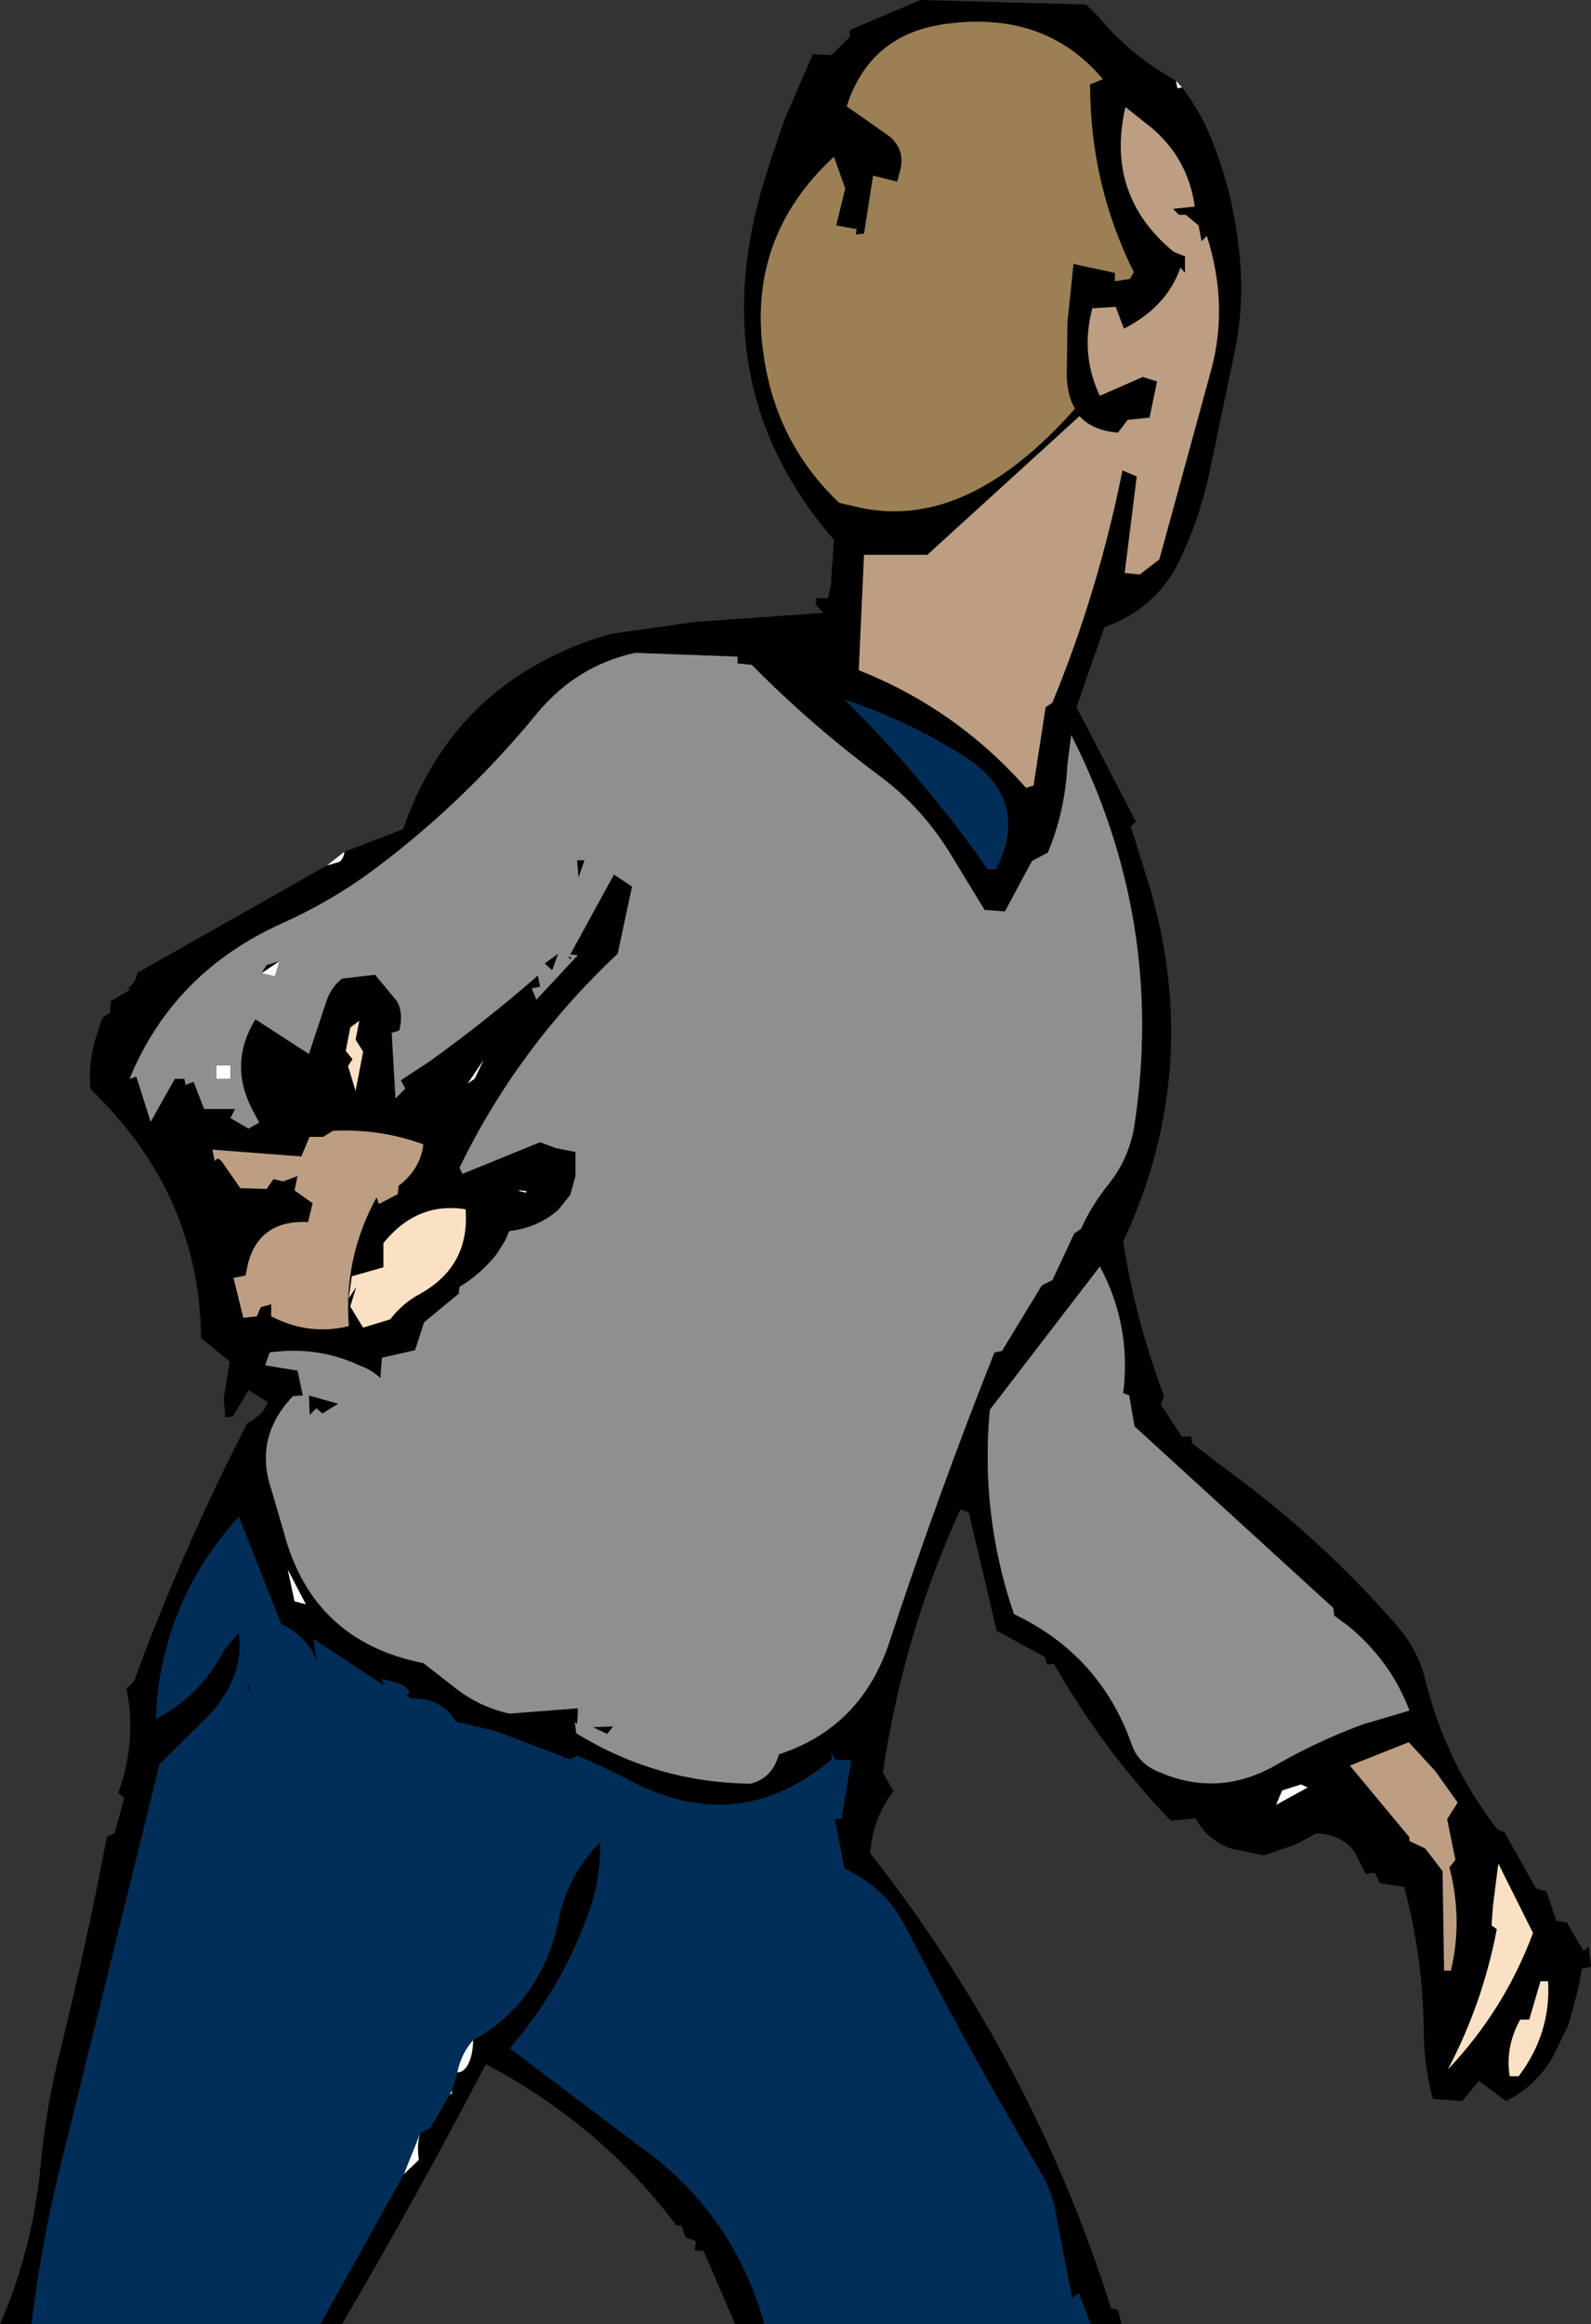
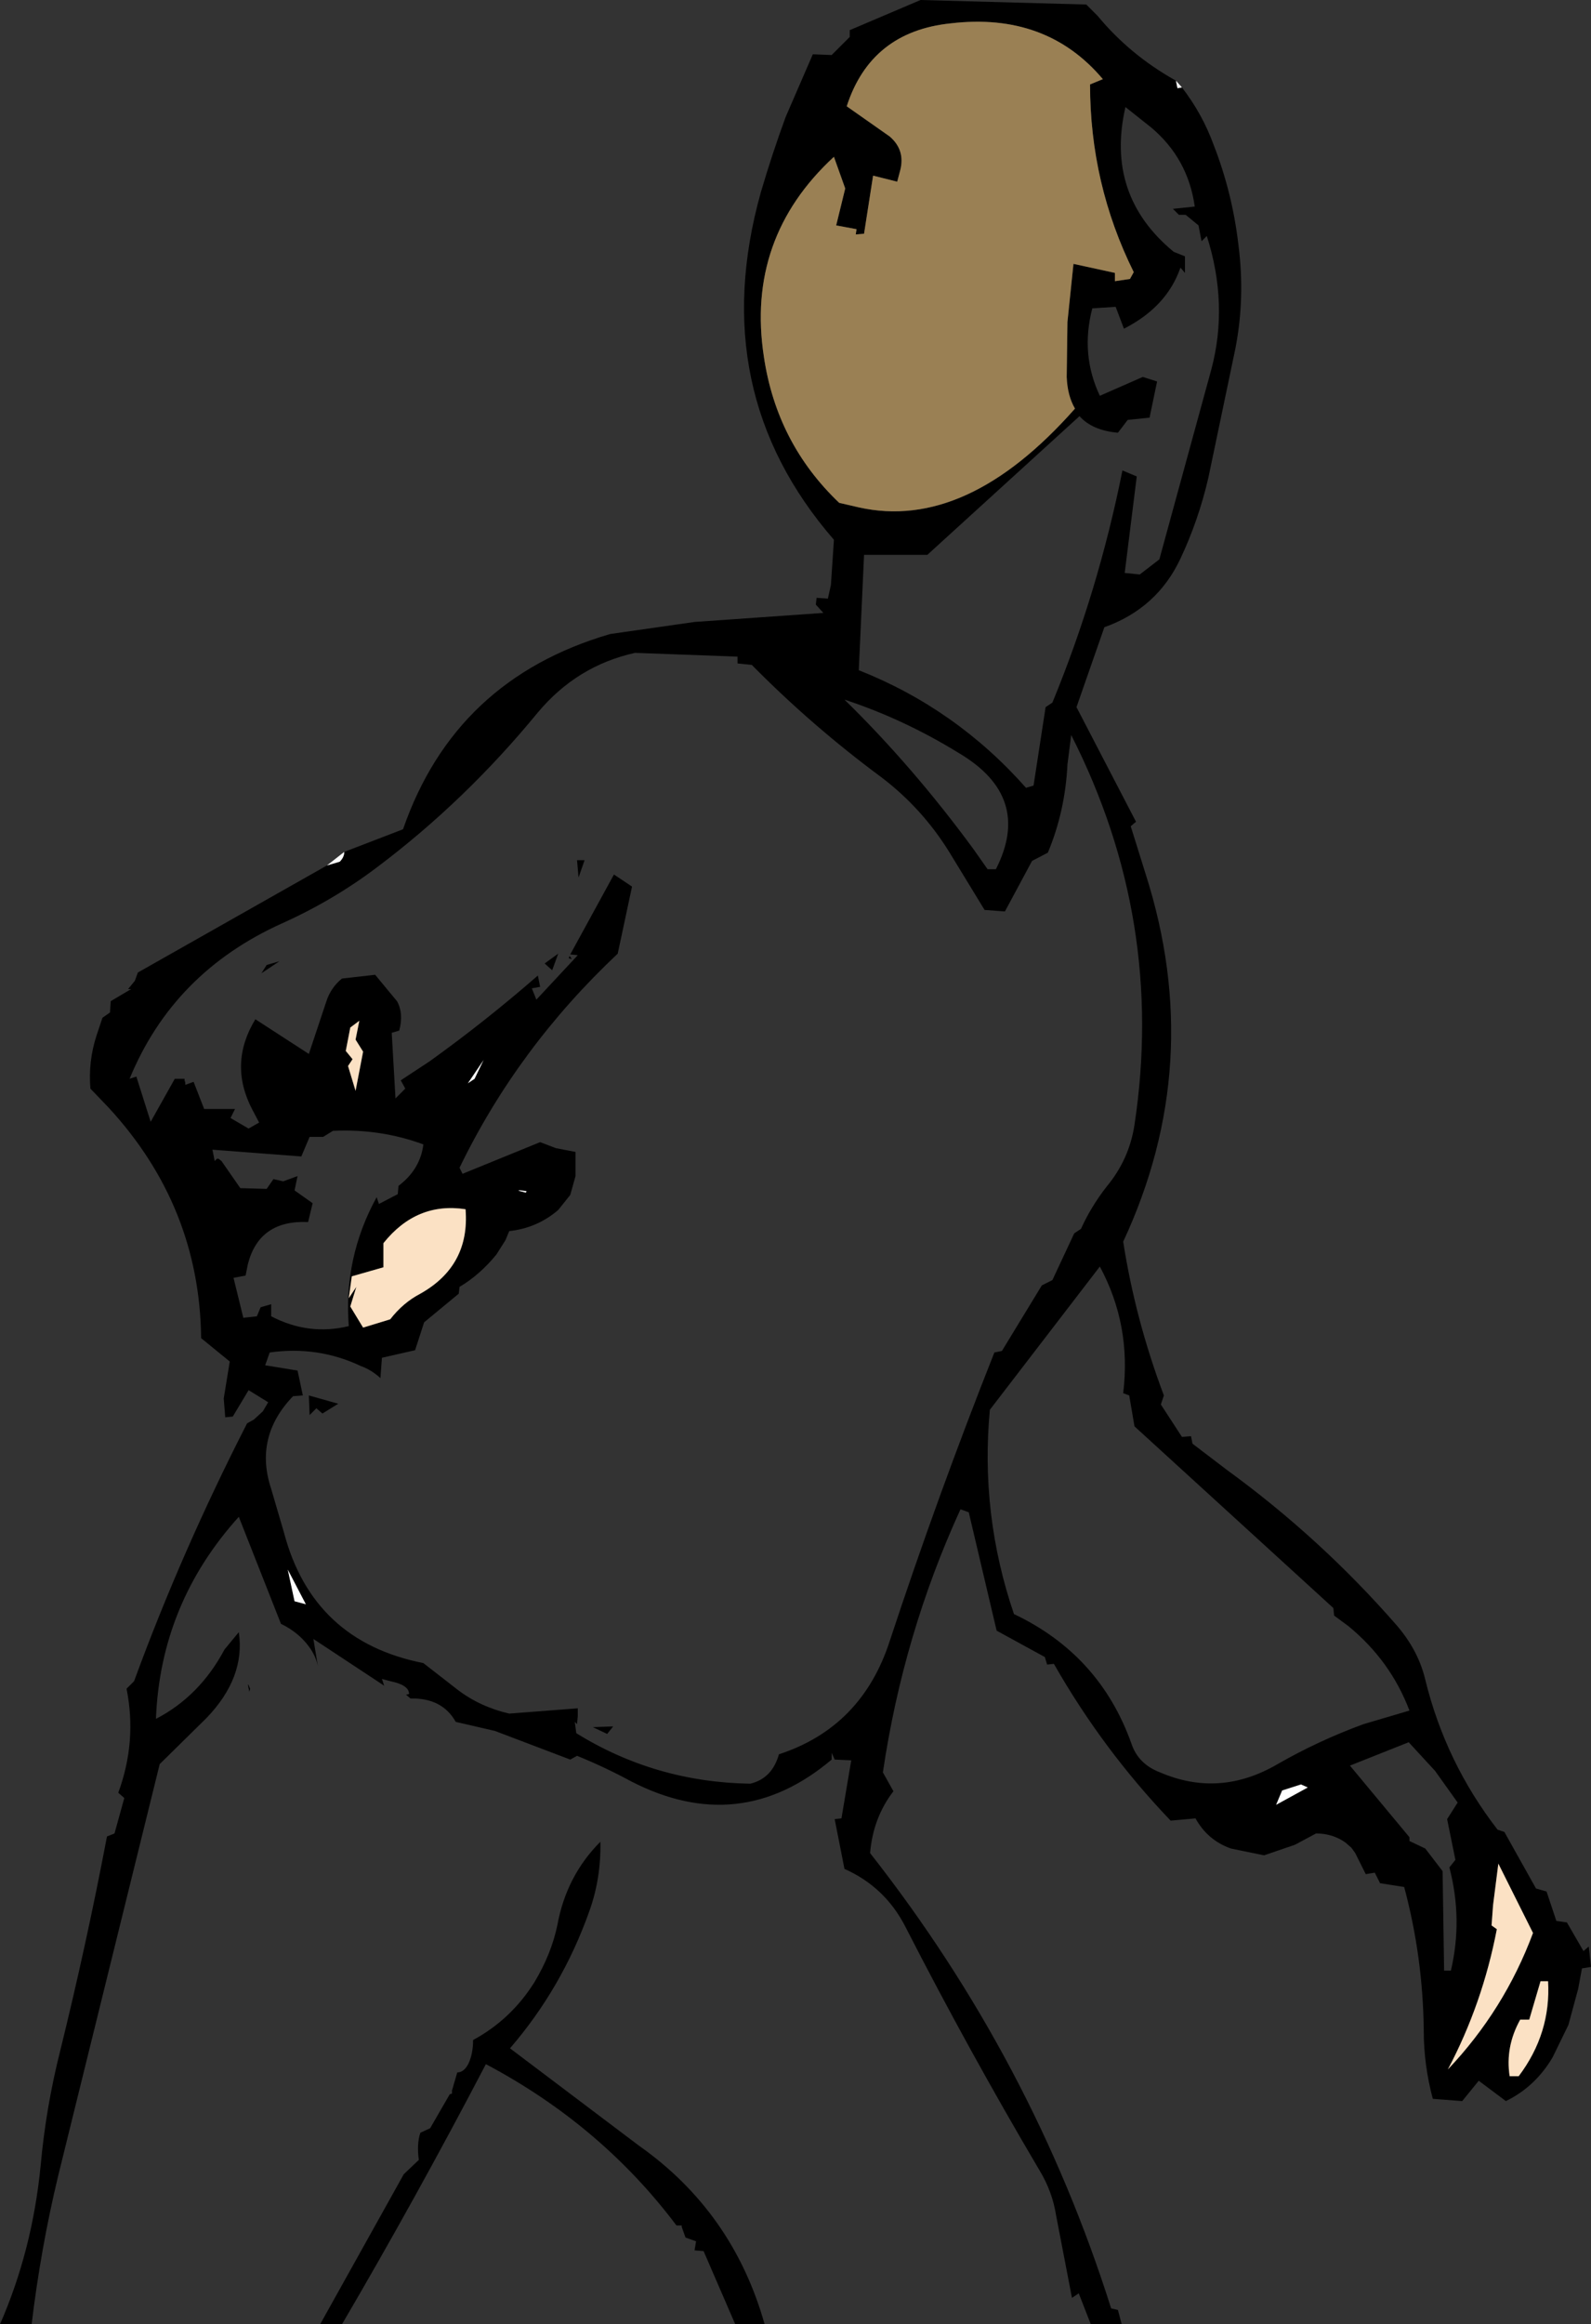
<svg xmlns="http://www.w3.org/2000/svg" height="154.15px" width="105.6px">
  <rect width="100%" height="100%" fill="#333333" stroke="none" />
  <g transform="matrix(1.0, 0.0, 0.0, 1.0, 50.85, 73.45)">
-     <path d="M8.2 -64.4 Q9.25 -63.5 8.9 -62.15 L8.7 -61.4 7.1 -61.8 6.5 -57.95 5.95 -57.9 6.0 -58.25 4.65 -58.5 5.25 -60.95 4.5 -63.05 Q-1.35 -57.65 -0.15 -49.8 0.7 -44.05 4.85 -40.1 L6.15 -39.8 Q13.3 -38.2 20.5 -46.35 20.0 -47.2 19.95 -48.45 L20.0 -52.1 20.4 -55.95 23.15 -55.35 23.15 -54.8 24.15 -54.95 24.4 -55.4 Q21.5 -61.25 21.5 -67.85 L22.35 -68.2 Q18.6 -72.65 12.25 -71.9 6.95 -71.35 5.35 -66.4 L8.2 -64.4 M-28.0 -16.95 L-24.1 -18.45 Q-20.65 -28.4 -10.35 -31.4 L-4.75 -32.2 3.8 -32.8 3.3 -33.35 3.35 -33.8 4.1 -33.75 4.3 -34.65 4.5 -37.65 Q-4.05 -47.5 -0.35 -60.7 0.4 -63.25 1.3 -65.7 L3.1 -69.85 4.35 -69.8 5.55 -71.0 5.55 -71.45 10.25 -73.45 21.25 -73.15 22.0 -72.4 Q24.15 -69.8 27.2 -68.1 L27.3 -67.6 27.6 -67.65 Q28.95 -65.9 29.7 -63.85 30.95 -60.65 31.35 -57.2 31.8 -53.7 31.15 -50.35 L29.35 -41.75 Q28.7 -38.95 27.5 -36.4 25.95 -33.1 22.45 -31.85 L20.6 -26.55 24.55 -18.95 24.2 -18.65 25.2 -15.45 Q29.2 -2.9 23.7 8.9 24.5 14.05 26.4 19.1 L26.2 19.7 27.6 21.85 28.2 21.8 28.3 22.3 30.6 24.05 Q36.85 28.6 41.9 34.4 43.3 36.05 43.75 37.95 45.1 43.45 48.55 47.9 L49.0 48.05 51.1 51.8 51.8 52.0 52.45 53.95 53.15 54.05 54.25 55.95 54.6 55.65 54.75 57.0 54.15 57.1 53.9 58.45 53.25 60.85 52.2 63.0 Q51.05 64.95 49.1 65.9 L47.3 64.55 46.2 65.9 44.25 65.75 Q43.65 63.5 43.65 61.25 43.6 56.35 42.35 51.7 L40.75 51.45 40.4 50.75 39.8 50.85 39.1 49.45 38.85 49.1 38.45 48.75 Q37.6 48.15 36.5 48.15 L35.1 48.9 33.05 49.6 30.85 49.15 Q29.3 48.6 28.5 47.15 L26.85 47.3 Q22.35 42.6 19.1 36.9 L18.65 36.95 18.5 36.45 15.3 34.7 13.45 26.85 12.9 26.65 Q9.1 34.95 7.75 44.1 L8.45 45.35 Q7.1 47.1 6.9 49.45 17.7 63.2 22.9 79.65 L23.35 79.75 23.6 80.7 21.55 80.7 20.75 78.65 20.3 78.95 19.25 73.5 Q19.0 71.9 18.15 70.5 13.45 62.55 9.25 54.35 7.9 51.7 5.2 50.5 L4.55 47.2 5.0 47.15 5.65 43.3 4.55 43.25 4.35 42.8 4.35 43.25 Q-1.75 48.4 -8.95 44.7 -10.7 43.75 -12.55 43.0 L-13.0 43.25 -18.0 41.35 -20.6 40.75 Q-21.5 39.15 -23.6 39.2 L-23.9 38.95 -23.7 38.9 Q-23.7 38.3 -24.95 38.05 L-25.5 37.9 -25.35 38.35 -30.05 35.25 -29.75 37.05 Q-29.9 36.35 -30.35 35.75 -31.05 34.8 -32.2 34.25 L-35.0 27.15 Q-40.2 32.9 -40.5 40.55 -37.6 39.05 -35.95 35.95 L-35.0 34.8 Q-34.55 37.8 -37.15 40.5 L-40.25 43.55 -47.0 70.9 Q-48.15 75.7 -48.75 80.7 L-50.85 80.7 Q-48.7 75.8 -48.15 70.15 -47.8 66.3 -46.85 62.55 -45.1 55.45 -43.75 48.35 L-43.25 48.15 -42.6 45.8 -43.0 45.45 Q-41.75 42.05 -42.45 38.55 L-41.95 38.05 Q-38.8 29.45 -34.45 20.95 L-34.0 20.7 -33.4 20.15 -33.05 19.55 -34.35 18.75 -35.4 20.5 -35.9 20.55 -36.0 19.3 -35.6 16.85 -37.5 15.3 Q-37.6 6.55 -43.65 0.0 L-44.85 -1.25 Q-45.0 -3.05 -44.45 -4.75 L-44.05 -5.95 -43.55 -6.3 -43.5 -7.05 -42.15 -7.85 -42.35 -7.85 -41.9 -8.4 -41.7 -8.95 -29.15 -16.05 -28.3 -16.3 Q-28.0 -16.6 -28.0 -16.95 M-0.1 80.7 L-2.05 80.7 -4.15 75.85 -4.75 75.8 -4.65 75.2 -5.35 74.95 -5.6 74.25 -5.6 74.15 -5.95 74.15 Q-10.95 67.5 -18.6 63.45 -23.2 72.25 -28.15 80.7 L-29.6 80.7 -24.05 70.75 -23.05 69.8 Q-23.2 68.75 -22.95 68.0 L-22.3 67.7 -21.0 65.45 -20.85 65.4 -20.85 65.2 -20.5 64.0 Q-20.05 64.0 -19.75 63.4 -19.45 62.75 -19.45 61.85 -16.95 60.5 -15.4 58.05 -14.25 56.15 -13.85 54.2 -13.25 50.95 -11.0 48.7 -10.95 51.15 -11.75 53.35 -13.55 58.4 -17.0 62.4 L-8.45 68.85 Q-2.2 73.25 -0.1 80.7 M23.85 -66.35 Q22.5 -60.5 27.05 -56.75 L27.8 -56.45 27.8 -55.35 27.5 -55.7 Q26.6 -53.1 23.75 -51.65 L23.2 -53.1 21.65 -53.0 Q20.85 -49.95 22.15 -47.2 L25.0 -48.45 25.95 -48.15 25.45 -45.75 24.0 -45.6 23.35 -44.75 Q21.65 -44.9 20.8 -45.85 L10.7 -36.65 6.5 -36.65 6.15 -29.0 Q12.6 -26.45 17.25 -21.2 L17.75 -21.35 18.55 -26.55 19.0 -26.85 Q22.05 -34.25 23.65 -42.25 L24.6 -41.85 23.8 -35.45 24.8 -35.35 26.1 -36.35 29.55 -48.95 Q30.7 -53.25 29.25 -57.8 L28.9 -57.45 28.7 -58.5 27.85 -59.2 27.4 -59.2 27.0 -59.6 28.45 -59.75 Q28.0 -62.95 25.55 -65.0 L23.85 -66.35 M14.7 -15.8 L15.25 -15.8 Q17.7 -20.6 12.8 -23.5 9.15 -25.75 5.2 -27.05 9.75 -22.6 13.75 -17.15 L14.7 -15.8 M14.5 -13.1 L12.15 -16.95 Q10.35 -19.85 7.65 -21.9 3.05 -25.3 -0.95 -29.35 L-1.9 -29.45 -1.9 -29.9 -8.7 -30.15 Q-12.55 -29.3 -15.15 -26.2 -19.95 -20.35 -25.8 -15.95 -28.7 -13.75 -32.15 -12.2 -39.35 -8.95 -42.25 -1.9 L-41.8 -2.05 -40.85 0.95 -39.25 -1.9 -38.6 -1.9 -38.6 -1.8 -38.55 -1.65 -38.55 -1.5 -38.0 -1.7 -37.3 0.1 -35.25 0.1 -35.55 0.7 -34.35 1.4 -33.65 1.0 -34.1 0.15 Q-35.7 -2.9 -33.9 -5.85 L-30.35 -3.55 -29.2 -7.0 Q-28.9 -7.95 -28.15 -8.55 L-25.95 -8.8 -25.0 -7.65 -24.5 -7.05 Q-24.05 -6.25 -24.35 -5.1 L-24.85 -4.95 -24.6 -0.6 -23.95 -1.25 -24.25 -1.8 -22.35 -3.05 Q-18.65 -5.7 -15.15 -8.75 L-15.0 -8.0 -15.55 -7.9 -15.25 -7.15 -12.5 -10.1 -13.0 -10.15 -10.1 -15.45 -8.9 -14.65 -9.85 -10.2 Q-16.5 -3.95 -20.35 4.0 L-20.15 4.4 -15.0 2.3 -13.95 2.7 -12.65 2.95 -12.65 4.55 -13.0 5.8 -13.8 6.8 Q-15.2 8.0 -17.05 8.2 L-17.3 8.8 -17.9 9.75 Q-19.0 11.1 -20.35 11.9 L-20.4 12.35 -22.7 14.25 -23.3 16.1 -25.5 16.6 -25.6 17.95 Q-26.2 17.4 -26.9 17.15 -29.75 15.8 -32.95 16.25 L-33.25 17.1 -31.1 17.45 -30.75 19.1 -31.4 19.15 Q-34.0 21.85 -32.85 25.3 L-32.0 28.2 Q-30.1 35.4 -22.75 36.85 L-20.5 38.6 Q-19.0 39.75 -17.05 40.2 L-12.5 39.85 -12.5 40.35 -12.55 40.9 -12.7 40.75 -12.6 41.5 Q-7.35 44.75 -1.05 44.85 0.4 44.5 0.85 42.9 6.35 41.1 8.2 35.4 11.4 25.7 15.15 16.25 L15.65 16.15 18.3 11.8 19.0 11.45 20.45 8.35 20.9 8.05 Q21.55 6.6 22.6 5.25 24.1 3.45 24.45 1.15 26.5 -12.4 20.25 -24.7 L20.0 -22.75 Q19.85 -19.65 18.7 -16.9 L17.65 -16.35 15.85 -13.0 14.5 -13.1 M-32.3 -9.7 L-33.5 -8.9 -33.15 -9.45 -32.3 -9.7 M-27.6 -5.3 L-27.9 -3.75 -27.45 -3.2 -27.75 -2.75 -27.25 -1.1 -26.75 -3.7 -27.25 -4.5 -27.0 -5.75 -27.6 -5.3 M-14.7 -9.55 L-13.8 -10.2 -14.2 -9.1 -14.7 -9.55 M-13.1 -9.9 L-13.05 -10.05 -12.9 -9.85 -12.95 -9.85 -13.1 -9.9 M-12.05 -16.4 L-12.45 -15.25 -12.55 -16.4 -12.05 -16.4 M-19.35 -1.9 L-18.75 -3.15 -19.8 -1.6 -19.35 -1.9 M-15.95 5.65 L-15.9 5.55 Q-16.95 5.4 -15.95 5.65 M-24.4 5.2 Q-22.95 4.1 -22.75 2.45 -25.6 1.4 -28.75 1.55 L-29.4 1.95 -30.3 1.95 -30.85 3.25 -36.75 2.8 -36.6 3.55 -36.45 3.4 -36.35 3.4 -36.15 3.55 -34.9 5.35 -33.15 5.4 -32.7 4.75 -32.05 4.9 -31.1 4.55 -31.3 5.5 -30.1 6.35 -30.4 7.6 Q-33.65 7.45 -34.4 10.4 L-34.55 11.15 -35.35 11.3 -34.7 13.95 -33.8 13.85 -33.55 13.25 -32.85 13.05 -32.85 13.85 Q-30.35 15.15 -27.7 14.5 -28.05 9.95 -25.85 5.95 L-25.7 6.4 -24.45 5.75 -24.4 5.2 M-27.5 11.2 L-27.7 12.65 -27.2 11.9 -27.6 13.2 -26.75 14.6 -24.95 14.05 Q-24.1 12.95 -22.95 12.35 -19.65 10.5 -19.95 6.75 -23.2 6.25 -25.4 9.0 L-25.4 10.6 -27.5 11.2 M-30.35 19.1 L-28.4 19.65 -29.45 20.3 -29.85 19.95 -30.3 20.4 -30.35 19.1 M-30.55 32.95 L-31.75 30.65 -31.3 32.75 -30.55 32.95 M-34.3 38.75 Q-34.5 37.9 -34.25 38.55 L-34.3 38.75 M-10.15 41.05 L-10.55 41.55 -11.5 41.1 -10.15 41.05 M42.7 48.65 L43.75 49.15 44.9 50.65 45.0 57.25 45.45 57.25 Q46.25 53.85 45.35 50.4 L45.75 49.9 45.2 47.2 45.9 46.1 44.4 44.0 42.65 42.1 38.75 43.65 42.7 48.4 42.7 48.65 M24.1 19.1 L23.7 18.95 Q24.25 14.45 22.15 10.55 L14.85 20.05 Q14.2 27.0 16.45 33.6 22.15 36.3 24.25 42.2 24.7 43.55 26.15 44.1 30.1 45.8 33.95 43.55 36.65 42.0 39.65 40.9 L42.7 40.0 Q41.45 36.7 38.65 34.4 L37.7 33.7 37.65 33.2 24.45 21.15 24.1 19.1 M33.85 46.25 L35.95 45.1 35.5 44.9 34.25 45.3 33.85 46.25 M51.4 57.95 L50.65 60.5 50.05 60.5 Q49.05 62.3 49.35 64.25 L49.95 64.25 Q52.1 61.4 51.9 57.95 L51.4 57.95 M48.15 54.25 L48.5 54.5 Q47.55 59.45 45.25 63.8 49.0 59.85 50.9 54.75 L48.6 50.15 48.25 52.9 48.15 54.25" fill="#000000" fill-rule="evenodd" stroke="none" />
-     <path d="M-33.5 -8.9 L-32.3 -9.7 -32.6 -8.7 -33.5 -8.9 M-35.55 -2.8 L-35.55 -1.9 -36.5 -1.9 -36.5 -2.8 -35.55 -2.8 M-19.45 61.85 Q-19.45 62.75 -19.75 63.4 -20.05 64.0 -20.5 64.0 -20.25 62.75 -19.45 61.85 M-20.85 65.2 L-20.85 65.4 -21.0 65.45 -20.85 65.2 M-22.95 68.0 Q-23.2 68.75 -23.05 69.8 L-24.05 70.75 -22.95 68.0" fill="#fefefe" fill-rule="evenodd" stroke="none" />
+     <path d="M8.2 -64.4 Q9.25 -63.5 8.9 -62.15 L8.7 -61.4 7.1 -61.8 6.5 -57.95 5.95 -57.9 6.0 -58.25 4.65 -58.5 5.25 -60.95 4.5 -63.05 Q-1.35 -57.65 -0.15 -49.8 0.7 -44.05 4.85 -40.1 L6.15 -39.8 Q13.3 -38.2 20.5 -46.35 20.0 -47.2 19.95 -48.45 L20.0 -52.1 20.4 -55.95 23.15 -55.35 23.15 -54.8 24.15 -54.95 24.4 -55.4 Q21.5 -61.25 21.5 -67.85 L22.35 -68.2 Q18.6 -72.65 12.25 -71.9 6.95 -71.35 5.35 -66.4 L8.2 -64.4 M-28.0 -16.95 L-24.1 -18.45 Q-20.65 -28.4 -10.35 -31.4 L-4.75 -32.2 3.8 -32.8 3.3 -33.35 3.35 -33.8 4.1 -33.75 4.3 -34.65 4.5 -37.65 Q-4.05 -47.5 -0.35 -60.7 0.4 -63.25 1.3 -65.7 L3.1 -69.85 4.35 -69.8 5.55 -71.0 5.55 -71.45 10.25 -73.45 21.25 -73.15 22.0 -72.4 Q24.15 -69.8 27.2 -68.1 L27.3 -67.6 27.6 -67.65 Q28.95 -65.9 29.7 -63.85 30.95 -60.65 31.35 -57.2 31.8 -53.7 31.15 -50.35 L29.35 -41.75 Q28.7 -38.95 27.5 -36.4 25.95 -33.1 22.45 -31.85 L20.6 -26.55 24.55 -18.95 24.2 -18.65 25.2 -15.45 Q29.2 -2.9 23.7 8.9 24.5 14.05 26.4 19.1 L26.2 19.7 27.6 21.85 28.2 21.8 28.3 22.3 30.6 24.05 Q36.85 28.6 41.9 34.4 43.3 36.05 43.75 37.95 45.1 43.45 48.55 47.9 L49.0 48.05 51.1 51.8 51.8 52.0 52.45 53.95 53.15 54.05 54.25 55.95 54.6 55.65 54.75 57.0 54.15 57.1 53.9 58.45 53.25 60.85 52.2 63.0 Q51.05 64.95 49.1 65.9 L47.3 64.55 46.2 65.9 44.25 65.75 Q43.65 63.5 43.65 61.25 43.6 56.35 42.35 51.7 L40.75 51.45 40.4 50.75 39.8 50.85 39.1 49.45 38.85 49.1 38.45 48.75 Q37.6 48.15 36.5 48.15 L35.1 48.9 33.05 49.6 30.85 49.15 Q29.3 48.6 28.5 47.15 L26.85 47.3 Q22.35 42.6 19.1 36.9 L18.65 36.95 18.5 36.45 15.3 34.7 13.45 26.85 12.9 26.65 Q9.1 34.95 7.75 44.1 L8.45 45.35 Q7.1 47.1 6.9 49.45 17.7 63.2 22.9 79.65 L23.35 79.75 23.6 80.7 21.55 80.7 20.75 78.65 20.3 78.95 19.25 73.5 Q19.0 71.9 18.15 70.5 13.45 62.55 9.25 54.35 7.9 51.7 5.2 50.5 L4.55 47.2 5.0 47.15 5.65 43.3 4.55 43.25 4.35 42.8 4.35 43.25 Q-1.75 48.4 -8.95 44.7 -10.7 43.75 -12.55 43.0 L-13.0 43.25 -18.0 41.35 -20.6 40.75 Q-21.5 39.15 -23.6 39.2 L-23.9 38.95 -23.7 38.9 Q-23.7 38.3 -24.95 38.05 L-25.5 37.9 -25.35 38.35 -30.05 35.25 -29.75 37.05 Q-29.9 36.35 -30.35 35.75 -31.05 34.8 -32.2 34.25 L-35.0 27.15 Q-40.2 32.9 -40.5 40.55 -37.6 39.05 -35.95 35.95 L-35.0 34.8 Q-34.55 37.8 -37.15 40.5 L-40.25 43.55 -47.0 70.9 Q-48.15 75.7 -48.75 80.7 L-50.85 80.7 Q-48.7 75.8 -48.15 70.15 -47.8 66.3 -46.85 62.55 -45.1 55.45 -43.75 48.35 L-43.25 48.15 -42.6 45.8 -43.0 45.45 Q-41.75 42.05 -42.45 38.55 L-41.95 38.05 Q-38.8 29.45 -34.45 20.95 L-34.0 20.7 -33.4 20.15 -33.05 19.55 -34.35 18.75 -35.4 20.5 -35.9 20.55 -36.0 19.3 -35.6 16.85 -37.5 15.3 Q-37.6 6.55 -43.65 0.0 L-44.85 -1.25 Q-45.0 -3.05 -44.45 -4.75 L-44.05 -5.95 -43.55 -6.3 -43.5 -7.05 -42.15 -7.85 -42.35 -7.85 -41.9 -8.4 -41.7 -8.95 -29.15 -16.05 -28.3 -16.3 Q-28.0 -16.6 -28.0 -16.95 M-0.1 80.7 L-2.05 80.7 -4.15 75.85 -4.75 75.8 -4.65 75.2 -5.35 74.95 -5.6 74.25 -5.6 74.15 -5.95 74.15 Q-10.95 67.5 -18.6 63.45 -23.2 72.25 -28.15 80.7 L-29.6 80.7 -24.05 70.75 -23.05 69.8 Q-23.2 68.75 -22.95 68.0 L-22.3 67.7 -21.0 65.45 -20.85 65.4 -20.85 65.2 -20.5 64.0 Q-20.05 64.0 -19.75 63.4 -19.45 62.75 -19.45 61.85 -16.95 60.5 -15.4 58.05 -14.25 56.15 -13.85 54.2 -13.25 50.95 -11.0 48.7 -10.95 51.15 -11.75 53.35 -13.55 58.4 -17.0 62.4 L-8.45 68.85 Q-2.2 73.25 -0.1 80.7 M23.85 -66.35 Q22.5 -60.5 27.05 -56.75 L27.8 -56.45 27.8 -55.35 27.5 -55.7 Q26.6 -53.1 23.75 -51.65 L23.2 -53.1 21.65 -53.0 Q20.85 -49.95 22.15 -47.2 L25.0 -48.45 25.95 -48.15 25.45 -45.75 24.0 -45.6 23.35 -44.75 Q21.65 -44.9 20.8 -45.85 L10.7 -36.65 6.5 -36.65 6.15 -29.0 Q12.6 -26.45 17.25 -21.2 L17.75 -21.35 18.55 -26.55 19.0 -26.85 Q22.05 -34.25 23.65 -42.25 L24.6 -41.85 23.8 -35.45 24.8 -35.35 26.1 -36.35 29.55 -48.95 Q30.7 -53.25 29.25 -57.8 L28.9 -57.45 28.7 -58.5 27.85 -59.2 27.4 -59.2 27.0 -59.6 28.45 -59.75 Q28.0 -62.95 25.55 -65.0 L23.85 -66.35 M14.7 -15.8 L15.25 -15.8 Q17.7 -20.6 12.8 -23.5 9.15 -25.75 5.2 -27.05 9.75 -22.6 13.75 -17.15 L14.7 -15.8 M14.5 -13.1 L12.15 -16.95 Q10.35 -19.85 7.65 -21.9 3.05 -25.3 -0.95 -29.35 L-1.9 -29.45 -1.9 -29.9 -8.7 -30.15 Q-12.55 -29.3 -15.15 -26.2 -19.95 -20.35 -25.8 -15.95 -28.7 -13.75 -32.15 -12.2 -39.35 -8.95 -42.25 -1.9 L-41.8 -2.05 -40.85 0.95 -39.25 -1.9 -38.6 -1.9 -38.6 -1.8 -38.55 -1.65 -38.55 -1.5 -38.0 -1.7 -37.3 0.1 -35.25 0.1 -35.55 0.7 -34.35 1.4 -33.65 1.0 -34.1 0.15 Q-35.7 -2.9 -33.9 -5.85 L-30.35 -3.55 -29.2 -7.0 Q-28.9 -7.95 -28.15 -8.55 L-25.95 -8.8 -25.0 -7.65 -24.5 -7.05 Q-24.05 -6.25 -24.35 -5.1 L-24.85 -4.95 -24.6 -0.6 -23.95 -1.25 -24.25 -1.8 -22.35 -3.05 Q-18.65 -5.7 -15.15 -8.75 L-15.0 -8.0 -15.55 -7.9 -15.25 -7.15 -12.5 -10.1 -13.0 -10.15 -10.1 -15.45 -8.9 -14.65 -9.85 -10.2 Q-16.5 -3.95 -20.35 4.0 L-20.15 4.4 -15.0 2.3 -13.95 2.7 -12.65 2.95 -12.65 4.55 -13.0 5.8 -13.8 6.8 Q-15.2 8.0 -17.05 8.2 L-17.3 8.8 -17.9 9.75 Q-19.0 11.1 -20.35 11.9 L-20.4 12.35 -22.7 14.25 -23.3 16.1 -25.5 16.6 -25.6 17.95 Q-26.2 17.4 -26.9 17.15 -29.75 15.8 -32.95 16.25 L-33.25 17.1 -31.1 17.45 -30.75 19.1 -31.4 19.15 Q-34.0 21.85 -32.85 25.3 L-32.0 28.2 Q-30.1 35.4 -22.75 36.85 L-20.5 38.6 Q-19.0 39.75 -17.05 40.2 L-12.5 39.85 -12.5 40.35 -12.55 40.9 -12.7 40.75 -12.6 41.5 Q-7.35 44.75 -1.05 44.85 0.4 44.5 0.85 42.9 6.35 41.1 8.2 35.4 11.4 25.7 15.15 16.25 L15.65 16.15 18.3 11.8 19.0 11.45 20.45 8.35 20.9 8.05 Q21.55 6.6 22.6 5.25 24.1 3.45 24.45 1.15 26.5 -12.4 20.25 -24.7 L20.0 -22.75 Q19.85 -19.65 18.7 -16.9 L17.65 -16.35 15.85 -13.0 14.5 -13.1 M-32.3 -9.7 L-33.5 -8.9 -33.15 -9.45 -32.3 -9.7 M-27.6 -5.3 L-27.9 -3.75 -27.45 -3.2 -27.75 -2.75 -27.25 -1.1 -26.75 -3.7 -27.25 -4.5 -27.0 -5.75 -27.6 -5.3 M-14.7 -9.55 L-13.8 -10.2 -14.2 -9.1 -14.7 -9.55 M-13.1 -9.9 L-13.05 -10.05 -12.9 -9.85 -12.95 -9.85 -13.1 -9.9 M-12.05 -16.4 L-12.45 -15.25 -12.55 -16.4 -12.05 -16.4 M-19.35 -1.9 M-15.95 5.65 L-15.9 5.55 Q-16.95 5.4 -15.95 5.65 M-24.4 5.2 Q-22.95 4.1 -22.75 2.45 -25.6 1.4 -28.75 1.55 L-29.4 1.95 -30.3 1.95 -30.85 3.25 -36.75 2.8 -36.6 3.55 -36.45 3.4 -36.35 3.4 -36.15 3.55 -34.9 5.35 -33.15 5.4 -32.7 4.75 -32.05 4.9 -31.1 4.55 -31.3 5.5 -30.1 6.35 -30.4 7.6 Q-33.65 7.45 -34.4 10.4 L-34.55 11.15 -35.35 11.3 -34.7 13.95 -33.8 13.85 -33.55 13.25 -32.85 13.05 -32.85 13.85 Q-30.35 15.15 -27.7 14.5 -28.05 9.95 -25.85 5.95 L-25.7 6.4 -24.45 5.75 -24.4 5.2 M-27.5 11.2 L-27.7 12.65 -27.2 11.9 -27.6 13.2 -26.75 14.6 -24.95 14.05 Q-24.1 12.95 -22.95 12.35 -19.65 10.5 -19.95 6.75 -23.2 6.25 -25.4 9.0 L-25.4 10.6 -27.5 11.2 M-30.35 19.1 L-28.4 19.65 -29.45 20.3 -29.85 19.95 -30.3 20.4 -30.35 19.1 M-30.55 32.95 L-31.75 30.65 -31.3 32.75 -30.55 32.95 M-34.3 38.75 Q-34.5 37.9 -34.25 38.55 L-34.3 38.75 M-10.15 41.05 L-10.55 41.55 -11.5 41.1 -10.15 41.05 M42.7 48.65 L43.75 49.15 44.9 50.65 45.0 57.25 45.45 57.25 Q46.25 53.85 45.35 50.4 L45.75 49.9 45.2 47.2 45.9 46.1 44.4 44.0 42.65 42.1 38.75 43.65 42.7 48.4 42.7 48.65 M24.1 19.1 L23.7 18.95 Q24.25 14.45 22.15 10.55 L14.85 20.05 Q14.2 27.0 16.45 33.6 22.15 36.3 24.25 42.2 24.7 43.55 26.15 44.1 30.1 45.8 33.95 43.55 36.65 42.0 39.65 40.9 L42.7 40.0 Q41.45 36.7 38.65 34.4 L37.7 33.7 37.65 33.2 24.45 21.15 24.1 19.1 M33.85 46.25 L35.95 45.1 35.5 44.9 34.25 45.3 33.85 46.25 M51.4 57.95 L50.65 60.5 50.05 60.5 Q49.05 62.3 49.35 64.25 L49.95 64.25 Q52.1 61.4 51.9 57.95 L51.4 57.95 M48.15 54.25 L48.5 54.5 Q47.55 59.45 45.25 63.8 49.0 59.85 50.9 54.75 L48.6 50.15 48.25 52.9 48.15 54.25" fill="#000000" fill-rule="evenodd" stroke="none" />
    <path d="M27.2 -68.1 L27.6 -67.65 27.3 -67.6 27.2 -68.1 M-29.15 -16.05 L-28.0 -16.95 Q-28.0 -16.6 -28.3 -16.3 L-29.15 -16.05 M-15.95 5.65 Q-16.95 5.4 -15.9 5.55 L-15.95 5.65 M-19.35 -1.9 L-19.8 -1.6 -18.75 -3.15 -19.35 -1.9 M-30.55 32.95 L-31.3 32.75 -31.75 30.65 -30.55 32.95 M33.85 46.25 L34.25 45.3 35.5 44.9 35.95 45.1 33.85 46.25" fill="#ffffff" fill-rule="evenodd" stroke="none" />
    <path d="M-27.6 -5.3 L-27.0 -5.75 -27.25 -4.5 -26.75 -3.7 -27.25 -1.1 -27.75 -2.75 -27.45 -3.2 -27.9 -3.75 -27.6 -5.3 M-27.5 11.2 L-25.4 10.6 -25.4 9.0 Q-23.2 6.25 -19.95 6.75 -19.65 10.5 -22.95 12.35 -24.1 12.95 -24.95 14.05 L-26.75 14.6 -27.6 13.2 -27.2 11.9 -27.7 12.65 -27.5 11.2 M48.15 54.25 L48.25 52.9 48.6 50.15 50.9 54.75 Q49.0 59.85 45.25 63.8 47.55 59.45 48.5 54.5 L48.15 54.25 M51.4 57.95 L51.9 57.95 Q52.1 61.4 49.95 64.25 L49.35 64.25 Q49.05 62.3 50.05 60.5 L50.65 60.5 51.4 57.95" fill="#fbe1c4" fill-rule="evenodd" stroke="none" />
-     <path d="M14.5 -13.1 L15.85 -13.0 17.65 -16.35 18.7 -16.9 Q19.85 -19.65 20.0 -22.75 L20.25 -24.7 Q26.5 -12.4 24.45 1.15 24.1 3.45 22.6 5.25 21.55 6.6 20.9 8.05 L20.45 8.35 19.0 11.45 18.3 11.8 15.65 16.15 15.15 16.25 Q11.4 25.7 8.2 35.4 6.35 41.1 0.85 42.9 0.4 44.5 -1.05 44.85 -7.35 44.75 -12.6 41.5 L-12.7 40.75 -12.55 40.9 -12.5 40.35 -12.5 39.85 -17.05 40.2 Q-19.0 39.75 -20.5 38.6 L-22.75 36.85 Q-30.1 35.4 -32.0 28.2 L-32.85 25.3 Q-34.0 21.85 -31.4 19.15 L-30.75 19.1 -31.1 17.45 -33.25 17.1 -32.95 16.25 Q-29.75 15.8 -26.9 17.15 -26.2 17.4 -25.6 17.95 L-25.5 16.6 -23.3 16.1 -22.7 14.25 -20.4 12.35 -20.35 11.9 Q-19.0 11.1 -17.9 9.75 L-17.3 8.8 -17.05 8.2 Q-15.2 8.0 -13.8 6.8 L-13.0 5.8 -12.65 4.55 -12.65 2.95 -13.95 2.7 -15.0 2.3 -20.15 4.4 -20.35 4.0 Q-16.5 -3.95 -9.85 -10.2 L-8.9 -14.65 -10.1 -15.45 -13.0 -10.15 -12.5 -10.1 -15.25 -7.15 -15.55 -7.9 -15.0 -8.0 -15.15 -8.75 Q-18.65 -5.7 -22.35 -3.05 L-24.25 -1.8 -23.95 -1.25 -24.6 -0.6 -24.85 -4.95 -24.35 -5.1 Q-24.05 -6.25 -24.5 -7.05 L-25.0 -7.65 -25.95 -8.8 -28.15 -8.55 Q-28.9 -7.95 -29.2 -7.0 L-30.35 -3.55 -33.9 -5.85 Q-35.7 -2.9 -34.1 0.15 L-33.65 1.0 -34.35 1.4 -35.55 0.7 -35.25 0.1 -37.3 0.1 -38.0 -1.7 -38.55 -1.5 -38.55 -1.65 -38.6 -1.8 -38.6 -1.9 -39.25 -1.9 -40.85 0.95 -41.8 -2.05 -42.25 -1.9 Q-39.35 -8.95 -32.15 -12.2 -28.7 -13.75 -25.8 -15.95 -19.95 -20.35 -15.15 -26.2 -12.55 -29.3 -8.7 -30.15 L-1.9 -29.9 -1.9 -29.45 -0.95 -29.35 Q3.05 -25.3 7.65 -21.9 10.35 -19.85 12.15 -16.95 L14.5 -13.1 M-32.3 -9.7 L-33.15 -9.45 -33.5 -8.9 -32.6 -8.7 -32.3 -9.7 M-35.55 -2.8 L-36.5 -2.8 -36.5 -1.9 -35.55 -1.9 -35.55 -2.8 M-12.05 -16.4 L-12.55 -16.4 -12.45 -15.25 -12.05 -16.4 M-13.1 -9.9 L-12.95 -9.85 -12.9 -9.85 -13.05 -10.05 -13.1 -9.9 M-14.7 -9.55 L-14.2 -9.1 -13.8 -10.2 -14.7 -9.55 M-30.35 19.1 L-30.3 20.4 -29.85 19.95 -29.45 20.3 -28.4 19.65 -30.35 19.1 M-10.15 41.05 L-11.5 41.1 -10.55 41.55 -10.15 41.05 M24.1 19.1 L24.45 21.15 37.65 33.2 37.7 33.7 38.65 34.4 Q41.45 36.7 42.7 40.0 L39.65 40.9 Q36.65 42.0 33.95 43.55 30.1 45.8 26.15 44.1 24.7 43.55 24.25 42.2 22.15 36.3 16.45 33.6 14.2 27.0 14.85 20.05 L22.15 10.55 Q24.25 14.45 23.7 18.95 L24.1 19.1" fill="#8f8f8f" fill-rule="evenodd" stroke="none" />
-     <path d="M21.55 80.7 L-0.1 80.7 Q-2.2 73.25 -8.45 68.85 L-17.0 62.4 Q-13.55 58.4 -11.75 53.35 -10.95 51.15 -11.0 48.7 -13.25 50.95 -13.85 54.2 -14.25 56.15 -15.4 58.05 -16.95 60.5 -19.45 61.85 -20.25 62.75 -20.5 64.0 L-20.85 65.2 -21.0 65.45 -22.3 67.7 -22.95 68.0 -24.05 70.75 -29.6 80.7 -48.75 80.7 Q-48.15 75.7 -47.0 70.9 L-40.25 43.55 -37.15 40.5 Q-34.55 37.8 -35.0 34.8 L-35.95 35.95 Q-37.6 39.05 -40.5 40.55 -40.2 32.9 -35.0 27.15 L-32.2 34.25 Q-31.05 34.8 -30.35 35.75 -29.9 36.35 -29.75 37.05 L-30.05 35.25 -25.35 38.35 -25.5 37.9 -24.95 38.05 Q-23.7 38.3 -23.7 38.9 L-23.9 38.95 -23.6 39.2 Q-21.5 39.15 -20.6 40.75 L-18.0 41.35 -13.0 43.25 -12.55 43.0 Q-10.7 43.75 -8.95 44.7 -1.75 48.4 4.35 43.25 L4.35 42.8 4.55 43.25 5.65 43.3 5.0 47.15 4.55 47.2 5.2 50.5 Q7.9 51.7 9.25 54.35 13.45 62.55 18.15 70.5 19.0 71.9 19.25 73.5 L20.3 78.95 20.75 78.65 21.55 80.7 M14.7 -15.8 L13.75 -17.15 Q9.75 -22.6 5.2 -27.05 9.15 -25.75 12.8 -23.5 17.7 -20.6 15.25 -15.8 L14.7 -15.8 M-34.3 38.75 L-34.25 38.55 Q-34.5 37.9 -34.3 38.75" fill="#012e58" fill-rule="evenodd" stroke="none" />
    <path d="M8.2 -64.4 L5.35 -66.4 Q6.95 -71.35 12.25 -71.9 18.6 -72.65 22.35 -68.2 L21.5 -67.85 Q21.5 -61.25 24.4 -55.4 L24.15 -54.95 23.15 -54.8 23.15 -55.35 20.4 -55.95 20.0 -52.1 19.95 -48.45 Q20.0 -47.2 20.5 -46.35 13.3 -38.2 6.15 -39.8 L4.85 -40.1 Q0.7 -44.05 -0.15 -49.8 -1.35 -57.65 4.5 -63.05 L5.25 -60.95 4.65 -58.5 6.0 -58.25 5.95 -57.9 6.5 -57.95 7.1 -61.8 8.7 -61.4 8.9 -62.15 Q9.25 -63.5 8.2 -64.4" fill="#9a8054" fill-rule="evenodd" stroke="none" />
-     <path d="M23.85 -66.35 L25.55 -65.0 Q28.0 -62.95 28.45 -59.75 L27.0 -59.6 27.4 -59.2 27.85 -59.2 28.7 -58.5 28.9 -57.45 29.25 -57.8 Q30.7 -53.25 29.55 -48.95 L26.1 -36.35 24.8 -35.35 23.8 -35.45 24.6 -41.85 23.65 -42.25 Q22.05 -34.25 19.0 -26.85 L18.55 -26.55 17.75 -21.35 17.25 -21.2 Q12.6 -26.45 6.15 -29.0 L6.5 -36.65 10.7 -36.65 20.8 -45.85 Q21.65 -44.9 23.35 -44.75 L24.0 -45.6 25.45 -45.75 25.95 -48.15 25.0 -48.45 22.15 -47.2 Q20.85 -49.95 21.65 -53.0 L23.2 -53.1 23.75 -51.65 Q26.6 -53.1 27.5 -55.7 L27.8 -55.35 27.8 -56.45 27.05 -56.75 Q22.5 -60.5 23.85 -66.35 M-24.4 5.2 L-24.45 5.75 -25.7 6.4 -25.85 5.95 Q-28.05 9.95 -27.7 14.5 -30.35 15.15 -32.85 13.85 L-32.85 13.05 -33.55 13.25 -33.8 13.85 -34.7 13.95 -35.35 11.3 -34.55 11.15 -34.4 10.4 Q-33.65 7.45 -30.4 7.6 L-30.1 6.35 -31.3 5.5 -31.1 4.55 -32.05 4.9 -32.7 4.75 -33.15 5.4 -34.9 5.35 -36.15 3.55 -36.35 3.4 -36.45 3.4 -36.6 3.55 -36.75 2.8 -30.85 3.25 -30.3 1.95 -29.4 1.95 -28.75 1.55 Q-25.6 1.4 -22.75 2.45 -22.95 4.1 -24.4 5.2 M42.7 48.65 L42.7 48.4 38.75 43.65 42.65 42.1 44.4 44.0 45.9 46.1 45.2 47.2 45.75 49.9 45.35 50.4 Q46.25 53.85 45.45 57.25 L45.0 57.25 44.9 50.65 43.75 49.15 42.7 48.65" fill="#bc9e83" fill-rule="evenodd" stroke="none" />
  </g>
</svg>